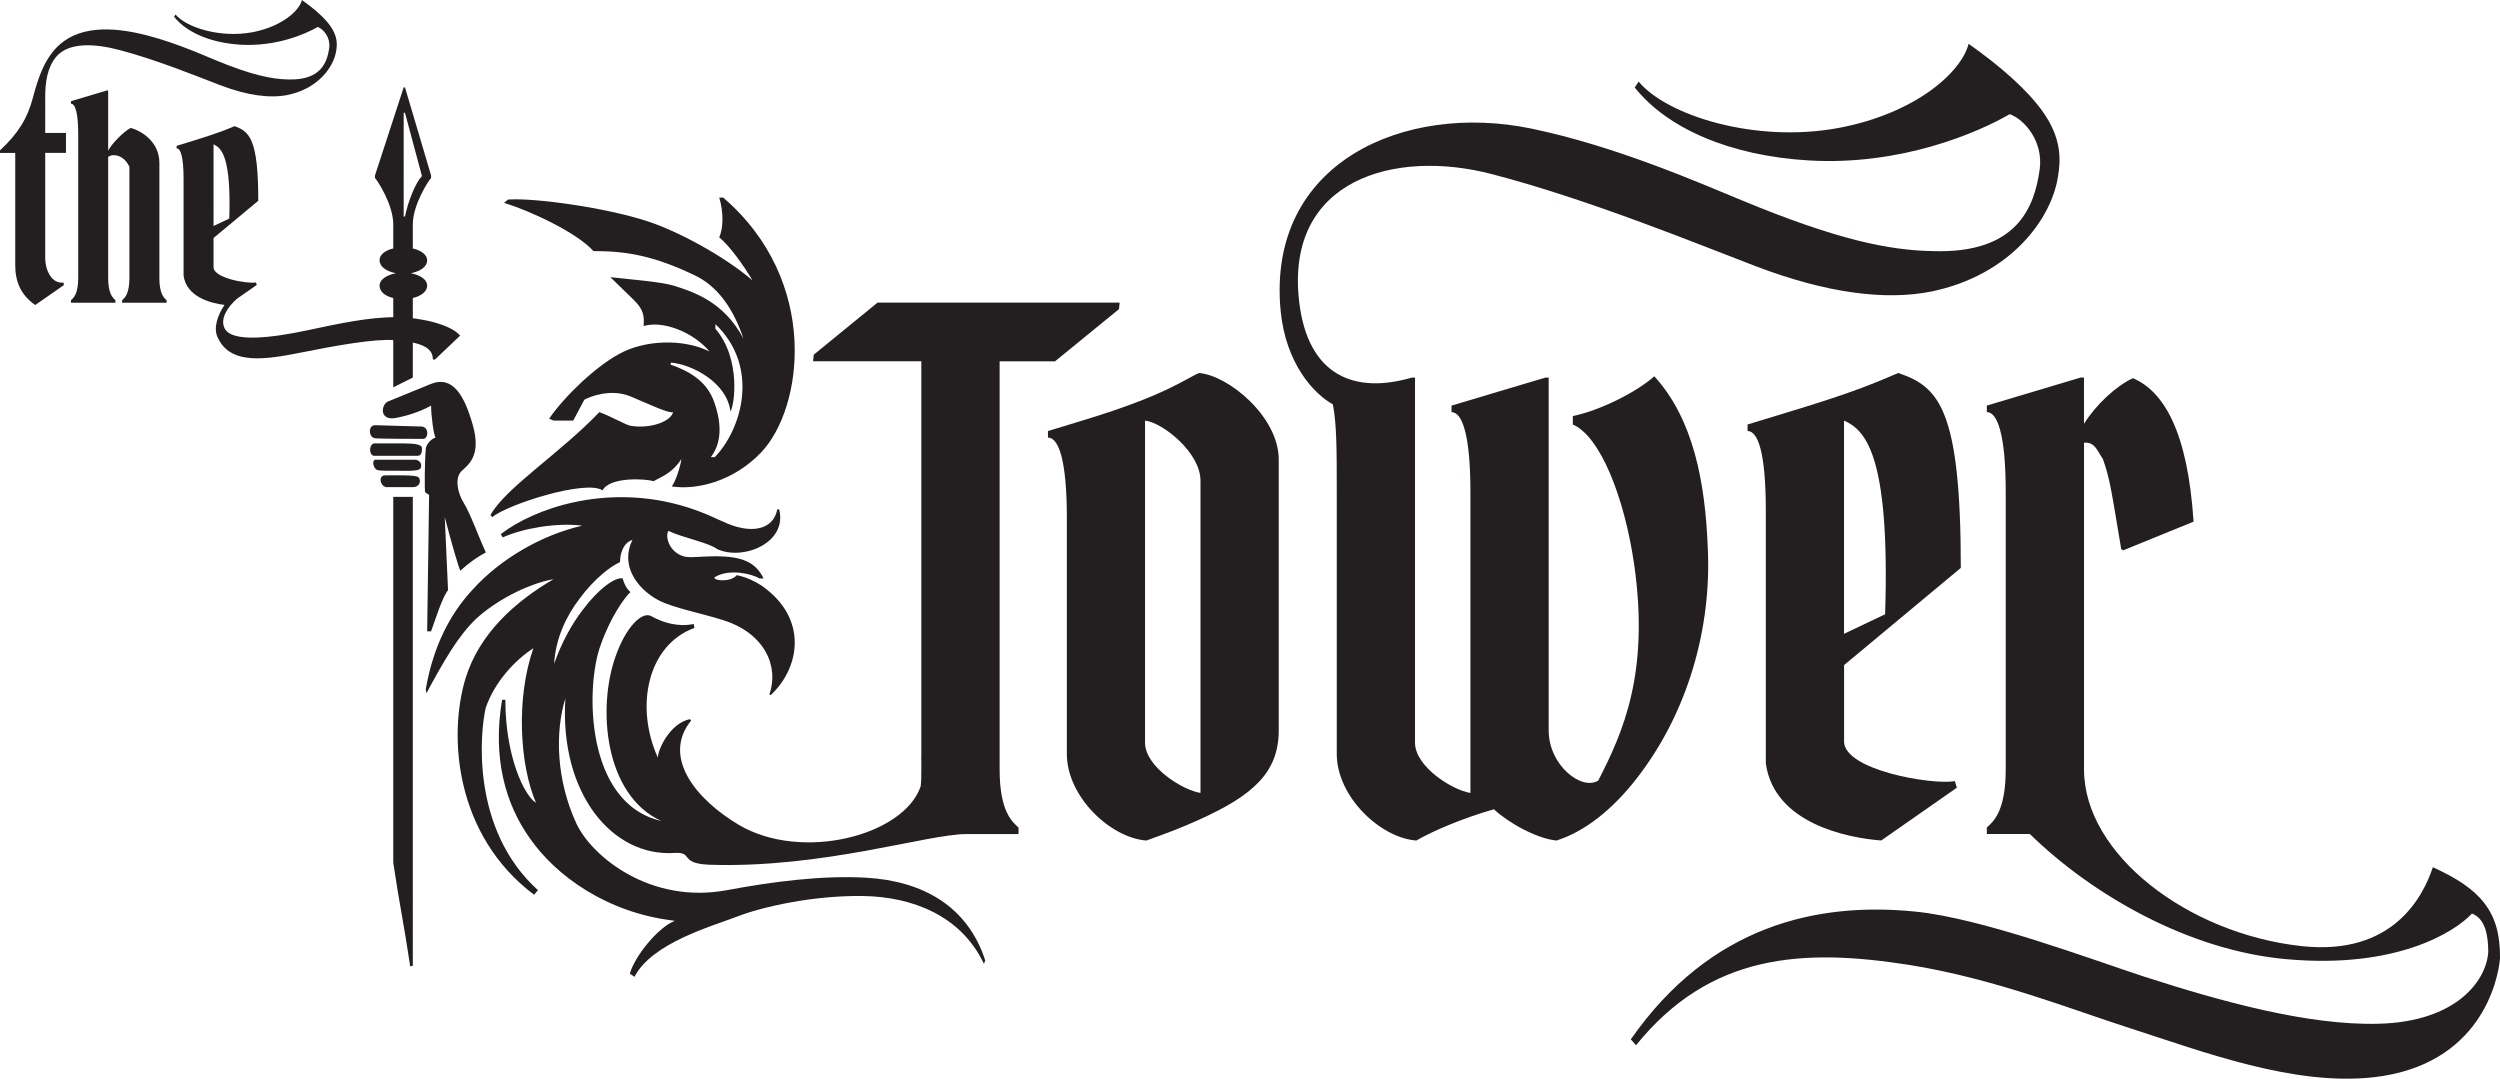
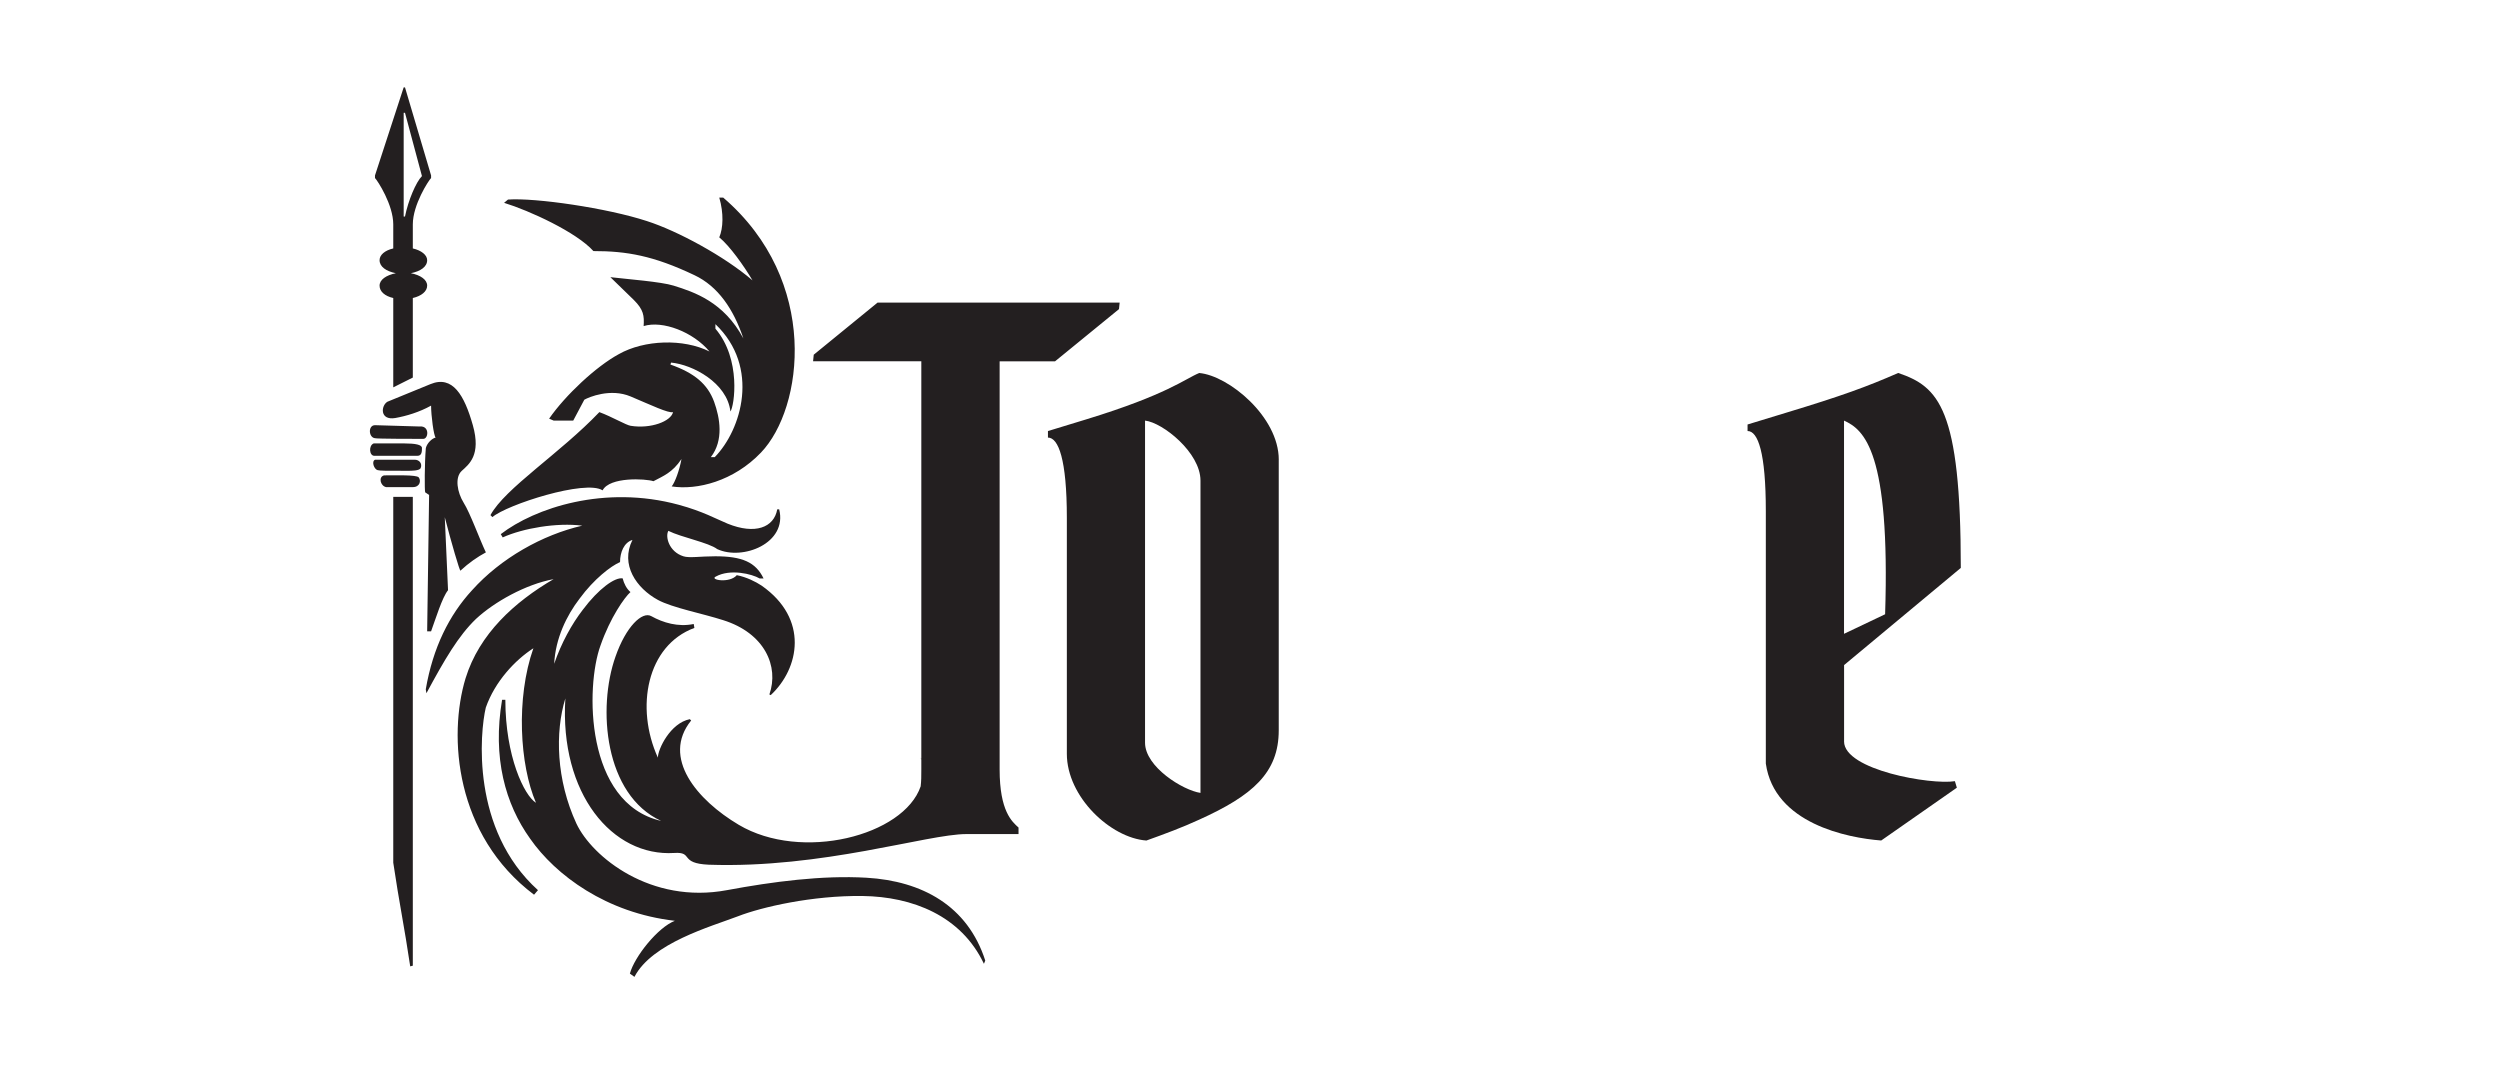
<svg xmlns="http://www.w3.org/2000/svg" id="Layer_2" data-name="Layer 2" viewBox="0 0 758.03 327.08">
  <defs>
    <style>
      .cls-1 {
        fill: #231f20;
      }
    </style>
  </defs>
  <g id="Layer_1-2" data-name="Layer 1">
    <g>
-       <path class="cls-1" d="M0,46.35v-.76c5.53-5.15,8.33-9.69,10-16.05,1.44-5.53,2.95-9.54,5.23-12.8,5.15-7.42,14.01-9.16,25.52-6.89,9.92,1.97,19.84,6.44,24.46,8.33,11.13,4.62,17.19,5.83,22.26,5.91,9.77.3,11.74-5.15,12.34-9.47.45-3.26-1.74-5.83-3.48-6.44-3.79,2.2-12.65,5.98-23.25,5.38-9.31-.53-16.58-3.79-20.3-8.48l.45-.68c3.26,3.94,13.56,7.19,23.25,5.38,8.86-1.67,14.24-6.44,15.07-9.77,3.86,2.73,6.82,5.38,8.56,7.8,2.35,3.26,2.12,5.83,1.82,7.65-.76,4.92-5.53,11.44-14.69,13.33-5.3,1.06-12.12.23-20.45-2.95-6.36-2.42-19.24-7.72-30.59-10.68-7.12-1.89-15.22-2.5-19.08,1.97-2.8,3.26-3.41,7.88-3.41,12.19v10.98h6.29v6.06h-6.29v31.81c0,4.01,2.12,7.95,5.53,7.5l.15.76-8.71,6.06c-4.39-3.03-6.06-7.12-6.06-12.04v-34.08H0Z" />
-       <path class="cls-1" d="M48.32,84.29c0,4.85,1.44,6.06,2.2,6.74v.76h-13.48v-.76c.76-.68,2.2-1.89,2.2-6.74v-33.7c-1.59-3.48-4.77-4.17-6.44-3.03v36.73c0,4.85,1.44,6.06,2.2,6.74v.76h-13.48v-.76c.76-.68,2.2-1.89,2.2-6.74v-43.54c0-6.82-.98-9.31-2.2-9.31v-.76l10.9-3.26h.38v18.25c1.14-2.2,4.7-5.76,6.82-6.89,3.1.83,8.71,4.09,8.71,10.6v34.91Z" />
-       <path class="cls-1" d="M139.5,101.78l-7.65,7.27-.61-.08c0-2.8-1.97-5.15-11.66-5.83-6.06-.45-17.12,1.51-29.61,4.01-12.42,2.5-20.67,2.5-24.01-4.92-1.29-2.8,0-6.66,2.12-9.77-4.24-.53-11.51-2.42-12.42-8.86v-29.31c0-6.82-.91-9.31-2.12-9.31v-.76l4.47-1.36c9.09-2.8,11.28-3.86,12.95-4.54l.08-.08c4.69,1.59,7.27,4.09,7.27,22.64l-13.56,11.28v8.86c0,3.33,10.15,5.07,12.87,4.62l.23.76-5.98,4.17c-2.8,2.42-5.3,6.13-3.71,9.09,2.27,4.17,13.86,2.88,25.22.45,8.94-1.89,18.4-4.01,26.96-3.94,7.57.08,16.58,2.35,19.16,5.6ZM69.52,66.26c.61-18.86-2.42-21.43-4.77-22.49v24.76l4.77-2.27Z" />
-     </g>
+       </g>
    <g>
      <path class="cls-1" d="M127.35,129.31c2.97-.2,2.57,3.76.99,3.76-1.78,0-14.23,0-14.63-.2-1.98-.2-2.17-3.95,0-3.95l13.64.4ZM127.94,135.84c0,.99,0,2.37-1.38,2.37h-13.05c-1.58,0-1.78-3.16-.2-3.76h9.29c3.36,0,5.34.4,5.34,1.38ZM125.76,139.39c1.38,0,2.37,1.19,1.78,2.57-.4.79-2.77.79-3.95.79-6.92,0-8.3,0-9.09-.2-.99-.2-1.98-2.57-.79-3.16h12.06ZM119.24,68.02c0-5.93-4.75-13.25-5.54-14.04v-.79l8.7-26.69h.4l7.91,26.69v.79c-.79.79-5.54,8.11-5.54,14.04v7.31c2.57.59,4.35,1.98,4.35,3.56,0,1.98-1.98,3.36-4.94,3.95,2.97.59,4.94,1.98,4.94,3.76s-1.78,3.16-4.35,3.76v24.12l-5.93,2.97v-27.09c-2.57-.59-4.15-1.98-4.15-3.76s1.98-3.16,4.94-3.76c-2.97-.59-4.94-1.98-4.94-3.95,0-1.58,1.58-2.97,4.15-3.56v-7.31ZM126.95,144.73c.79.99.4,2.97-1.78,2.97h-8.11c-1.78-.4-2.37-3.16-.59-3.56,3.76,0,9.69-.2,10.48.59ZM129.52,191.39l.59-41.32-1.19-.79c-.2-.59-.2-8.7.2-13.44.4-1.58,1.98-2.97,2.97-3.16-.59-.59-1.38-6.72-1.38-9.69-3.56,1.98-7.51,3.16-10.87,3.76-4.74.79-4.35-3.76-2.37-4.94l13.05-5.34c6.72-2.77,10.28,3.36,12.85,12.46,2.57,9.09-1.19,11.86-3.36,13.84s-1.38,6.52.59,9.69c1.98,3.16,4.75,10.87,6.72,15.03-2.57,1.38-5.14,3.16-7.71,5.54-.2.2-2.77-8.5-4.75-16.21l.99,22.14c-1.78,2.17-3.76,8.7-5.14,12.46h-1.19ZM119.24,150.66h5.93v142.15l-.79.2c-1.78-12.06-3.36-19.38-5.14-31.44v-110.91ZM122.4,34.21v31.44h.4c.99-4.94,3.36-10.48,5.14-12.26l-5.14-19.18h-.4ZM266.14,91.75h73.35l-.2,1.98-19.38,15.82h-16.81v123.77c0,12.65,3.76,15.82,5.73,17.6v1.98h-15.82c-11.86,0-43.69,10.48-78.09,9.29-9.09-.4-4.55-3.95-10.48-3.56-18.78,1.19-34.8-17.99-33.02-46.86-3.16,10.28-2.77,24.71,3.36,37.96,4.75,10.08,22.54,24.52,45.67,20.17,13.84-2.57,28.87-4.55,42.31-3.76,16.81.99,30.64,8.5,35.98,25.11l-.4.99c-6.92-14.63-21.75-20.36-36.77-20.56-15.22-.2-30.64,3.36-37.76,6.13-8.3,3.16-26.1,8.11-31.44,18.39l-1.38-.99c1.38-5.14,8.5-14.04,13.64-16.01-20.76-2.37-36.18-13.84-43.89-24.91-7.51-10.48-11.47-24.52-8.5-42.11h.99c0,17.2,5.73,29.06,9.29,31.24-4.94-11.47-6.13-31.63-.79-46.86-5.54,3.56-11.66,10.08-14.43,17.99-1.78,7.51-4.55,36.97,15.82,55.36l-1.19,1.38c-23.92-17.99-26.1-48.04-20.76-65.64,4.15-13.44,14.83-23.13,26.69-30.05-8.5,1.58-17.99,6.92-23.53,12.06-5.34,5.14-9.49,12.26-15.03,22.54l-.2-1.19c2.17-12.65,7.12-22.54,14.04-30.05,8.7-9.69,21.35-16.81,33.41-19.57-7.71-.99-17.99.79-24.12,3.56l-.59-.99c10.28-7.91,31.44-15.03,53.97-8.9,7.31,1.98,11.47,4.35,14.83,5.73,8.3,3.36,14.04,1.19,15.03-4.35h.59c2.57,10.28-11.07,15.62-18.78,12.06-2.57-1.98-10.87-3.56-14.83-5.54-.99,1.78.2,6.33,4.55,7.71,1.78.59,5.14,0,9.69,0,8.11,0,12.26,1.78,14.63,6.72h-1.19c-2.37-1.38-8.9-2.97-13.25-.59-2.17.99,4.15,2.17,6.33-.4,2.97.59,5.73,1.98,7.51,3.16,14.43,10.08,11.47,25.11,2.77,33.21l-.4-.2c2.97-8.5-1.38-18.58-14.04-22.54-6.13-1.98-15.42-3.76-19.77-6.13-6.52-3.56-11.47-10.68-7.71-18.19-2.57.79-3.76,3.76-3.76,6.72-2.77,1.19-7.91,5.14-12.26,11.07-3.95,5.14-7.32,12.06-7.71,19.77,2.17-6.33,5.34-12.06,8.7-16.41,4.75-6.33,9.69-9.89,12.06-9.49.4,1.58,1.19,3.16,2.37,4.15-1.78,1.58-6.13,7.71-9.09,16.21-4.55,12.46-4.75,47.85,18.39,53.18-17.2-7.91-19.38-34.2-13.84-49.82,3.16-9.09,8.11-13.84,10.87-12.26,3.56,1.98,8.11,3.36,12.85,2.37l.2,1.19c-14.43,5.34-17.99,24.12-11.07,39.34,0-2.57,3.76-10.48,9.69-11.67l.4.4c-9.09,11.27,1.78,24.12,14.43,31.63,18.98,11.27,50.02,3.36,55.16-11.66.2-1.58.2-3.16.2-5.14v-2.97c0-.2-.2-.4-.2-.59l.2.4v-120.6h-32.82l.2-1.98,19.38-15.82ZM204.06,124.96c-1.38.4-6.72-2.17-12.85-4.75-6.13-2.57-12.65.2-14.04.99l-3.36,6.33h-5.93l-1.38-.59c4.94-7.12,14.23-15.82,21.15-19.57,7.71-4.35,19.57-4.75,27.48-.79-4.94-5.93-14.23-9.49-19.97-7.71.2-3.16,0-4.94-2.97-7.91l-7.12-6.92c4.94.59,15.42,1.38,19.18,2.57,6.33,1.98,15.22,4.94,21.15,16.01-2.97-8.9-7.71-15.82-14.83-19.18-12.46-5.93-20.56-7.31-30.64-7.31-5.14-5.73-19.38-12.26-27.09-14.63l1.19-.99c8.3-.59,30.05,2.57,42.11,6.52,9.29,2.97,23.53,10.68,32.03,17.99-2.57-4.35-6.92-10.48-10.08-13.05,1.19-2.77,1.38-7.32,0-12.06h1.19c29.46,25.31,24.32,63.86,11.47,77.3-8.3,8.7-19.38,11.47-27.09,10.28.99-1.19,2.37-4.94,2.97-8.3-2.77,4.15-5.54,5.14-8.5,6.72-2.37-.79-13.25-1.38-15.42,2.77-5.14-3.36-29.06,4.35-33.41,8.11l-.59-.59c4.35-8.11,21.15-18.78,33.02-31.24,3.76,1.38,8.11,3.95,9.49,4.15,6.13.99,12.26-1.38,12.85-4.15ZM203.27,110.53c7.31,2.57,11.27,5.93,13.25,11.27,1.78,4.94,2.97,11.67-.99,16.81h1.19c8.11-8.3,13.84-27.28.2-40.33v1.38c7.91,9.29,5.73,23.53,4.55,25.11-.99-8.7-11.47-14.23-17.99-14.83l-.2.59Z" />
      <path class="cls-1" d="M387.73,139.39v82.05c0,12.85-7.91,19.77-24.12,27.09-5.14,2.37-10.48,4.35-16.01,6.33-10.87-.79-24.12-13.25-24.12-26.29v-71.57c0-17.79-2.57-24.32-5.73-24.32v-1.98l11.67-3.56c24.52-7.51,29.85-12.26,34.2-14.04,8.9.79,24.12,13.25,24.12,26.3ZM364,145.72c0-8.5-11.47-17.6-16.81-18.19v97.67c0,7.32,11.47,14.43,16.81,15.22v-94.7Z" />
-       <path class="cls-1" d="M623.99,53.59c-1.98,12.85-14.43,29.85-38.36,34.8-13.84,2.77-31.63.59-53.38-7.71-16.61-6.33-50.22-20.17-79.87-27.88-29.46-7.71-62.48,1.58-58.52,38.16,2.57,23.53,17.4,28.47,34.2,23.53h.99v110.72c0,7.32,11.47,14.43,16.8,15.22v-91.14c0-17.79-2.57-24.32-5.73-24.32v-1.98l28.47-8.5h.99v106.96c0,10.68,10.08,18.39,15.03,15.22,7.51-14.63,15.62-32.62,10.87-65.64-2.97-20.36-10.28-38.75-18.58-42.31v-2.57c7.91-1.58,19.18-7.12,24.71-12.06,11.86,13.05,15.42,32.03,16.21,52,1.19,24.12-5.93,50.02-21.75,70.19-7.12,9.09-15.42,15.82-24.12,18.58-6.13-.59-14.83-5.54-18.98-9.49-9.49,2.77-17.99,6.33-23.53,9.49-10.87-.79-24.12-13.25-24.12-26.29v-79.28c0-12.65,0-20.76-1.19-26.69-5.73-3.16-14.23-12.26-15.82-28.27-4.35-45.27,37.76-63.27,75.92-55.36,25.9,5.34,51.8,16.81,63.86,21.75,29.06,12.06,44.88,15.22,58.13,15.42,25.5.79,30.64-13.44,32.23-24.71,1.19-8.5-4.55-15.22-9.09-16.81-9.89,5.73-33.02,15.62-60.7,14.04-24.32-1.38-43.3-9.89-52.99-22.14l1.19-1.78c8.5,10.28,35.39,18.78,60.7,14.04,23.13-4.35,37.17-16.81,39.34-25.5,10.08,7.12,17.79,14.04,22.34,20.36,6.13,8.5,5.54,15.22,4.75,19.97Z" />
      <path class="cls-1" d="M559.14,224.8c0,8.7,26.49,13.25,33.61,12.06l.59,1.98-22.93,16.01c-10.28-.79-32.42-5.14-34.99-23.33v-76.51c0-17.79-2.37-24.32-5.54-24.32v-1.98l11.67-3.56c17-5.14,24.52-7.91,34.01-12.06,12.26,4.15,18.98,10.68,18.98,59.11l-35.39,29.46v23.13ZM571.59,186.25c1.58-49.23-6.33-55.95-12.46-58.72v64.65l12.46-5.93Z" />
-       <path class="cls-1" d="M758.03,290.64c-.59,6.72-5.93,32.23-38.16,35.98-24.32,2.77-51.8-7.71-73.94-14.83-16.81-5.34-40.93-15.03-66.83-19.18-32.42-5.14-60.5-3.56-83.04,24.32l-1.58-1.78c24.12-34.6,56.54-41.72,86.2-38.75,20.36,1.98,54.37,14.83,69.59,19.77,22.74,7.32,49.43,14.83,70.98,14.24,23.33-.59,32.62-12.85,33.22-21.75,0-4.75-.79-10.08-4.94-11.66-5.34,5.73-23.13,16.81-56.15,13.84-29.66-2.57-59.11-19.57-77.9-37.96h-13.05v-1.98c1.98-1.78,5.73-4.94,5.73-17.6v-84.03c0-17.79-2.57-24.32-5.73-24.32v-1.98l28.47-8.5h.99v14.04c3.56-5.73,9.69-11.47,14.83-13.84,9.29,3.95,16.61,16.01,18.39,43.5l-21.35,8.7-.59-.4c-2.96-17.6-3.36-21.15-5.54-27.28-1.58-2.17-2.37-5.34-5.73-4.94v99.05c0,25.7,31.44,49.82,66.03,53.58,27.68,2.97,36.77-15.03,39.74-23.92,14.43,6.52,20.56,13.44,20.36,27.68Z" />
    </g>
  </g>
</svg>